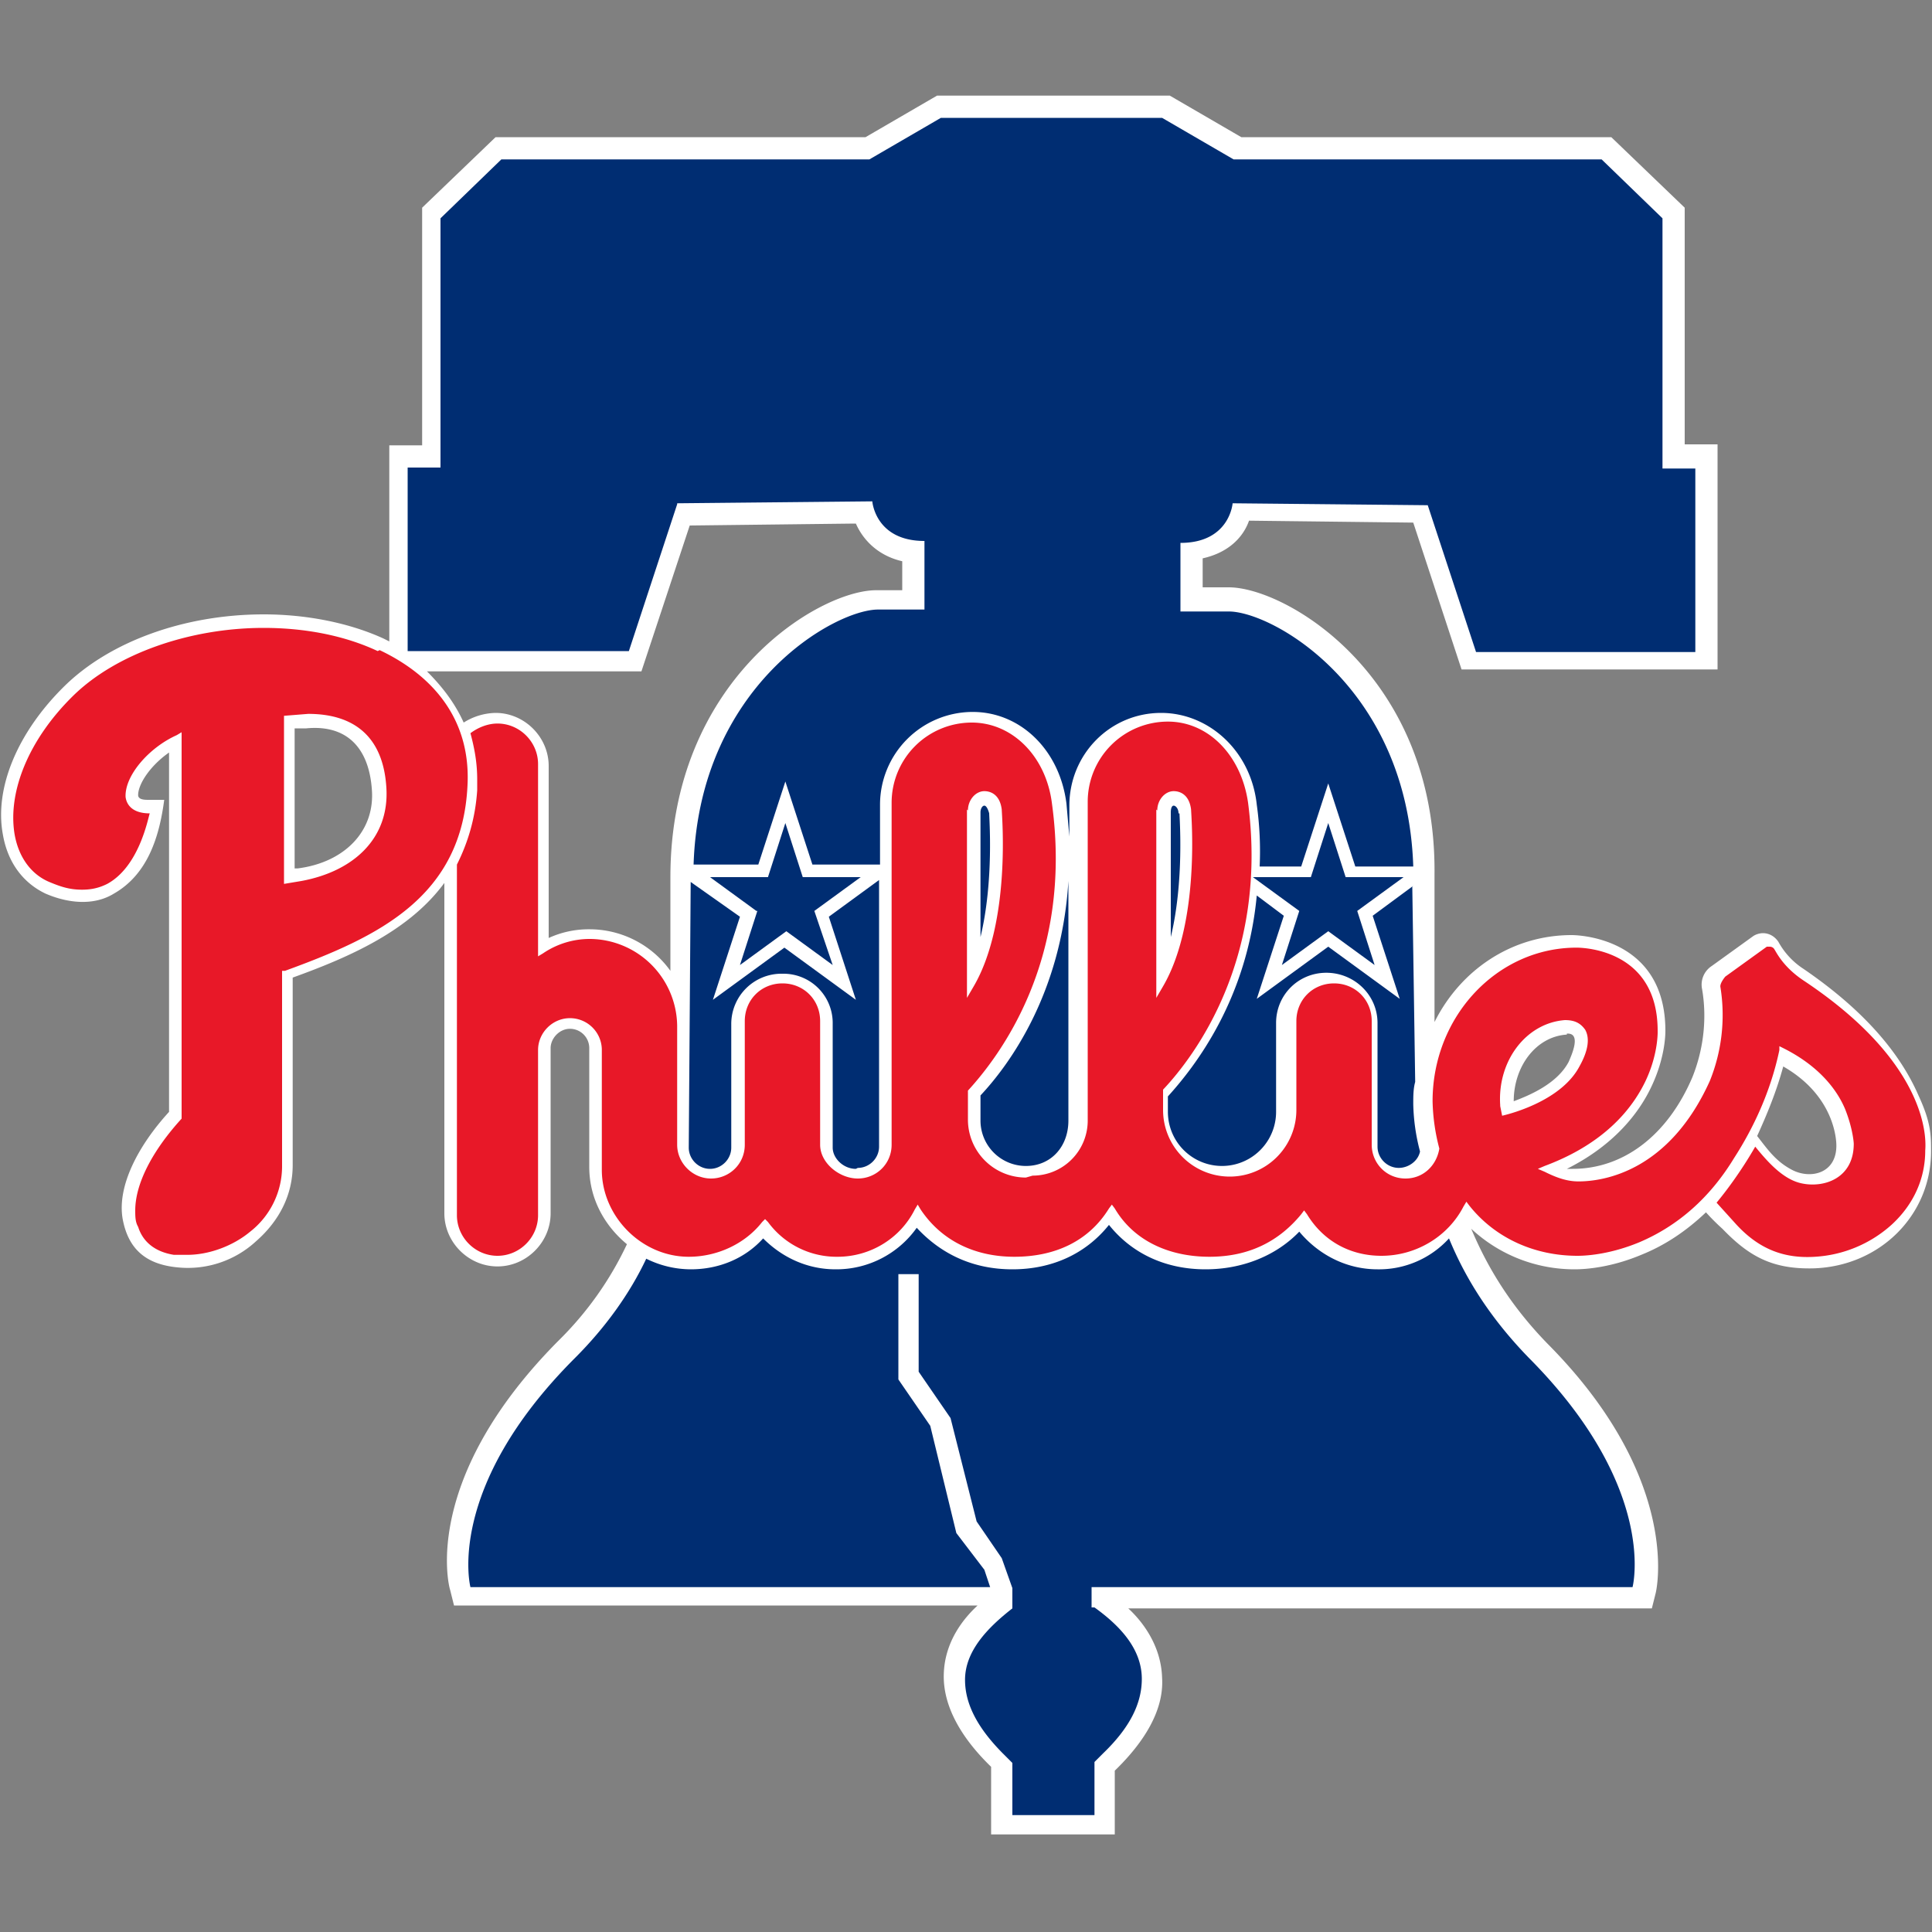
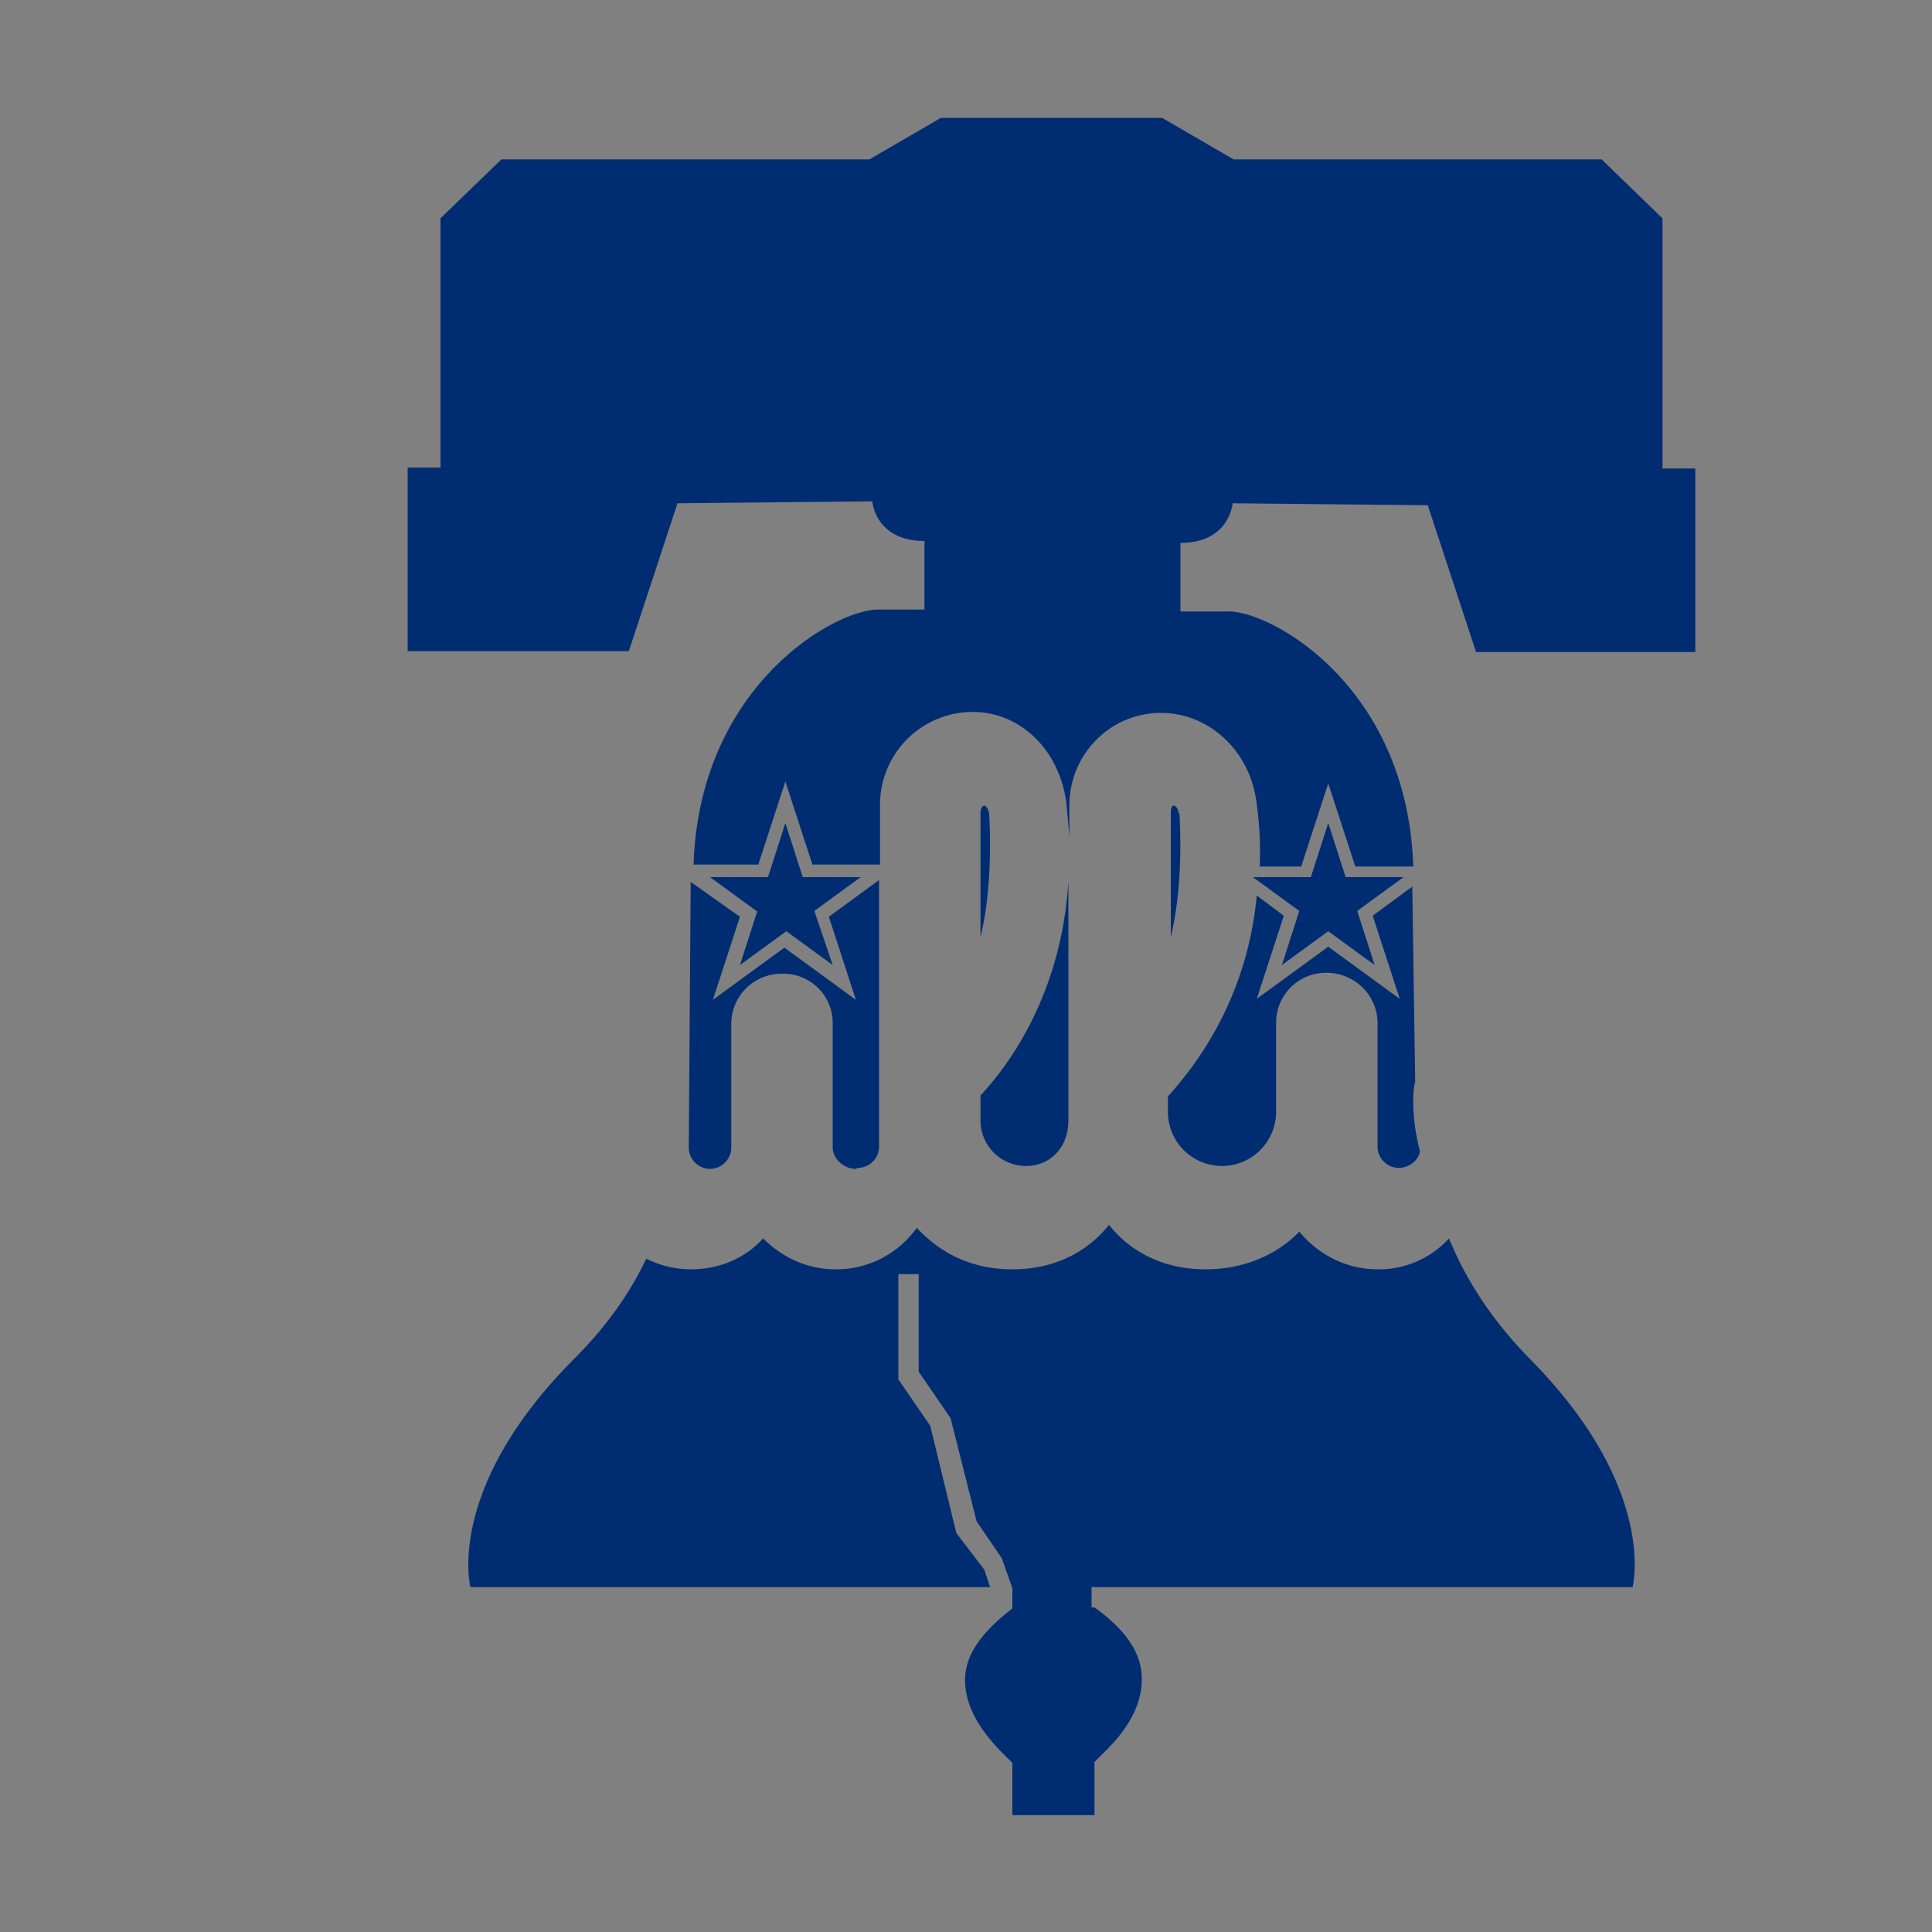
<svg xmlns="http://www.w3.org/2000/svg" viewBox="0 0 20 20">
  <rect x="0" y="0" width="20" height="20" fill="#808080" stroke="none" />
-   <path d="M10.26 18.99h1.28v-.66c.31-.3.51-.63.49-.96-.01-.35-.22-.6-.35-.72h5.42l.04-.16s.29-1.16-1.12-2.58c-.36-.37-.61-.76-.79-1.19.29.27.67.42 1.07.42.12 0 .38-.02.69-.15.25-.1.47-.25.67-.44a2.25 2.25 0 0 0 .17.17c.27.28.51.42.94.41.69-.02 1.22-.55 1.22-1.21 0-.17 0-.3-.13-.58-.2-.46-.59-.9-1.19-1.31a.78.78 0 0 1-.26-.28c-.04-.06-.1-.09-.16-.09-.03 0-.07.01-.1.03l-.43.31a.23.23 0 0 0-.1.24c.05.29.02.61-.1.91-.26.61-.72.95-1.24.95h-.06c.5-.25.75-.59.87-.84.15-.31.15-.56.15-.59 0-.98-.93-.99-.97-.99-.62 0-1.15.36-1.42.9v-1.1-.43c.02-2.06-1.54-2.97-2.13-2.97h-.27v-.3c.27-.06.42-.22.48-.39l1.7.02.5 1.52h2.65V4.6h-.34V2.15l-.76-.73h-3.83l-.74-.43H9.7l-.74.43H5.13l-.76.73v2.46h-.34v2.03l-.06-.03c-.35-.16-.79-.25-1.24-.25-.82 0-1.59.28-2.06.74-.49.48-.73 1.06-.64 1.54.05.29.21.5.44.61.23.1.5.13.71 0 .35-.2.47-.59.52-.97h-.16c-.04 0-.11 0-.11-.05 0-.11.12-.3.32-.44v3.72c-.32.35-.54.77-.48 1.11.06.32.25.47.57.5a1.04 1.04 0 0 0 .81-.27c.24-.21.38-.48.38-.79v-1.94c.61-.22 1.21-.49 1.57-.98v3.42c0 .3.25.55.55.55s.55-.25.55-.55v-1.71c0-.1.09-.2.2-.2a.2.2 0 0 1 .2.2v1.23c0 .33.16.61.39.8a3.47 3.47 0 0 1-.71 1c-1.41 1.42-1.14 2.52-1.12 2.58l.04.16h5.42c-.13.12-.34.36-.35.71-.01.33.18.66.49.96v.67zM8.86 5.42c.07.16.22.33.48.39v.3h-.27c-.59 0-2.13.92-2.13 2.97v.97a1.03 1.03 0 0 0-.84-.43.99.99 0 0 0-.42.09V7.93c0-.3-.25-.55-.55-.55a.64.64 0 0 0-.33.1c-.09-.2-.22-.37-.38-.53h2.22l.5-1.51 1.7-.02zm-5.8 2.12h.11c.41-.04.65.19.68.64.03.43-.29.75-.77.81h-.03V7.54zm13.16 3.16c.16-.01.04.24.02.29-.12.23-.41.35-.57.41 0-.36.23-.67.55-.69m2.24.33c.56.32.55.81.55.82 0 .29-.27.35-.46.25-.17-.09-.25-.21-.36-.35.1-.22.2-.46.27-.72" fill="#fff" />
  <g fill="#002d72">
    <path d="M11.3 16.64v-.21h5.6s.27-1.02-1.07-2.37c-.38-.39-.65-.8-.83-1.24a.98.98 0 0 1-.74.32c-.32 0-.61-.15-.81-.39-.24.25-.59.39-.97.39-.41 0-.76-.16-1-.46-.24.3-.59.46-1 .46s-.74-.16-.99-.43a1.02 1.02 0 0 1-.84.43c-.29 0-.55-.12-.75-.32-.19.21-.46.32-.75.32a1.04 1.04 0 0 1-.46-.11c-.17.36-.42.71-.74 1.03-1.35 1.35-1.08 2.37-1.08 2.37h5.38l-.06-.18-.29-.38-.27-1.11-.33-.48v-1.09h.21v1.01l.33.48.27 1.07.26.38.11.31v.21c-.27.21-.49.45-.49.74 0 .26.14.51.4.77l.09.09v.54h.85v-.55l.09-.09c.27-.26.4-.51.4-.77 0-.32-.24-.56-.49-.74m-1.18-5.04a.47.47 0 0 0 .47.47c.26 0 .44-.2.44-.47V9.12c-.07 1.16-.61 1.9-.91 2.22v.26zm2.05-3.18c0-.05-.03-.08-.05-.08s-.03.03-.03.07V9.7c.14-.58.09-1.23.09-1.28m-1.97 0s-.02-.08-.05-.08c-.02 0-.04.03-.04.07V9.7c.14-.58.09-1.23.09-1.28m-1.36 3.67c.12 0 .22-.1.22-.22V9.11l-.52.38.28.86-.74-.54-.74.54.28-.86-.51-.36-.02 2.75c0 .12.1.22.22.22s.22-.1.22-.22V10.6a.52.52 0 0 1 .53-.52.51.51 0 0 1 .52.52v1.28c0 .11.11.22.24.22m5.77-2.93l-.42.31.28.86-.74-.54-.74.54.28-.86-.28-.21c-.1 1.07-.63 1.76-.92 2.08v.16a.56.56 0 1 0 1.12 0v-.92c0-.29.23-.52.52-.52s.53.23.53.52v1.28c0 .12.1.22.22.22.1 0 .2-.07.22-.17a2.07 2.07 0 0 1-.07-.49c0-.08 0-.16.02-.23l-.03-2.02M7.01 5.21l2.02-.02s.03.41.54.41v.71h-.48c-.45 0-1.85.79-1.91 2.64h.67l.28-.86.28.86h.7v-.62a.96.96 0 0 1 .96-.96c.49 0 .9.39.97.95l.03.34v-.32c0-.53.42-.96.95-.96.49 0 .93.39.99.95a3.47 3.47 0 0 1 .03.64h.43l.28-.86.28.86h.6c-.06-1.86-1.46-2.64-1.91-2.64h-.5v-.71c.51 0 .54-.41.54-.41l2.02.02.5 1.52h2.27v-1.9h-.34V2.26l-.63-.61h-3.81l-.74-.43H9.74L9 1.65H5.19l-.63.61v2.58h-.34v1.9h2.29l.5-1.52z" />
    <path d="M7.84 9.43l-.18.56.48-.35.48.35-.19-.56.48-.35h-.6l-.18-.56-.18.56h-.6l.48.35zm5.13-.35l.48.35-.18.56.48-.35.48.35-.18-.56.48-.35h-.6l-.18-.56-.18.56h-.6z" />
  </g>
-   <path d="M3.91 6.74c-.34-.16-.75-.24-1.18-.24-.77 0-1.53.27-1.97.7-.46.45-.68.99-.61 1.43.04.24.17.42.36.5.12.05.21.08.34.08.1 0 .18-.02.26-.06.33-.18.42-.67.44-.73h0c-.18 0-.24-.09-.25-.17-.01-.22.24-.51.53-.64l.05-.03v4h0c-.31.34-.48.68-.48.95 0 .06 0 .12.03.17.05.16.18.26.37.29h.14c.22 0 .47-.09.65-.24a.86.86 0 0 0 .33-.68v-2.02h.03c.96-.35 1.84-.76 1.89-1.93.03-.64-.32-1.11-.91-1.39m-.81 2.39l-.18.03V7.41l.25-.02c.48 0 .78.24.81.77.03.52-.34.86-.88.96m7.5 3.07a.6.6 0 0 1-.6-.6v-.3h0c.33-.36 1.09-1.36.87-2.97-.06-.49-.41-.84-.83-.84a.83.83 0 0 0-.83.83v3.54c0 .2-.16.35-.35.35s-.39-.16-.39-.35v-1.28c0-.22-.17-.39-.39-.39s-.39.17-.39.39v1.28c0 .2-.16.35-.35.35s-.35-.16-.35-.35v-1.23a.91.91 0 0 0-.9-.9.86.86 0 0 0-.49.15l-.05.03V7.91c0-.23-.19-.42-.42-.42-.1 0-.2.04-.28.1.04.15.07.3.07.48v.11c-.02.3-.1.55-.21.77v3.63c0 .23.19.42.42.42s.42-.19.42-.42v-1.71c0-.18.15-.33.33-.33a.33.33 0 0 1 .33.32v1.25c0 .48.41.9.9.9.29 0 .58-.13.76-.36l.03-.03.03.03a.88.88 0 0 0 .72.36c.34 0 .65-.19.8-.49l.03-.05.03.05c.22.33.57.49.97.49.42 0 .77-.16.98-.5l.03-.04.03.04c.2.34.57.5.98.5s.72-.16.95-.44l.03-.04.03.04c.17.28.45.43.77.43.36 0 .69-.2.85-.51l.03-.05.03.04c.27.34.68.52 1.12.52.11 0 .35-.02.64-.14.4-.17.73-.46.98-.87.2-.31.38-.69.47-1.12v-.04l.04.02c.38.19.56.44.64.63.08.2.09.35.09.36 0 .36-.31.46-.54.41-.19-.04-.35-.22-.48-.38 0 0-.16.29-.4.58l.19.21c.25.28.52.37.83.35a1.3 1.3 0 0 0 .79-.33c.23-.21.35-.48.35-.77 0-.03.11-.85-1.26-1.76-.21-.14-.28-.29-.3-.32-.01-.02-.03-.03-.05-.03h-.03l-.43.31s-.06.07-.05.11a1.82 1.82 0 0 1-.11.97c-.42.93-1.09 1.04-1.36 1.04-.12 0-.23-.04-.35-.1l-.07-.03.07-.03c.35-.13.8-.38 1.04-.87.14-.29.13-.53.13-.53 0-.83-.75-.86-.84-.86-.82 0-1.49.71-1.49 1.59a2.07 2.07 0 0 0 .07.49c-.03.18-.17.31-.35.31-.2 0-.35-.16-.35-.35v-1.28c0-.22-.17-.39-.39-.39s-.39.17-.39.39v.92a.69.69 0 0 1-1.38 0v-.21c.33-.35 1.09-1.36.88-2.97-.07-.49-.41-.84-.83-.84a.83.83 0 0 0-.83.83v3.29a.57.57 0 0 1-.57.58m1.29-3.78c0-.11.08-.2.17-.2.06 0 .16.03.18.19 0 .05.1 1.16-.29 1.83l-.07.12V8.38zm-1.96 0c0-.11.08-.2.17-.2.06 0 .16.03.18.19 0 .05.1 1.16-.29 1.83l-.07.12V8.38zm5.51 3.05c-.03-.46.27-.85.67-.88.1 0 .16.03.21.1.05.09.03.22-.06.38-.18.34-.67.48-.8.51l-.02-.1" fill="#e81828" />
</svg>